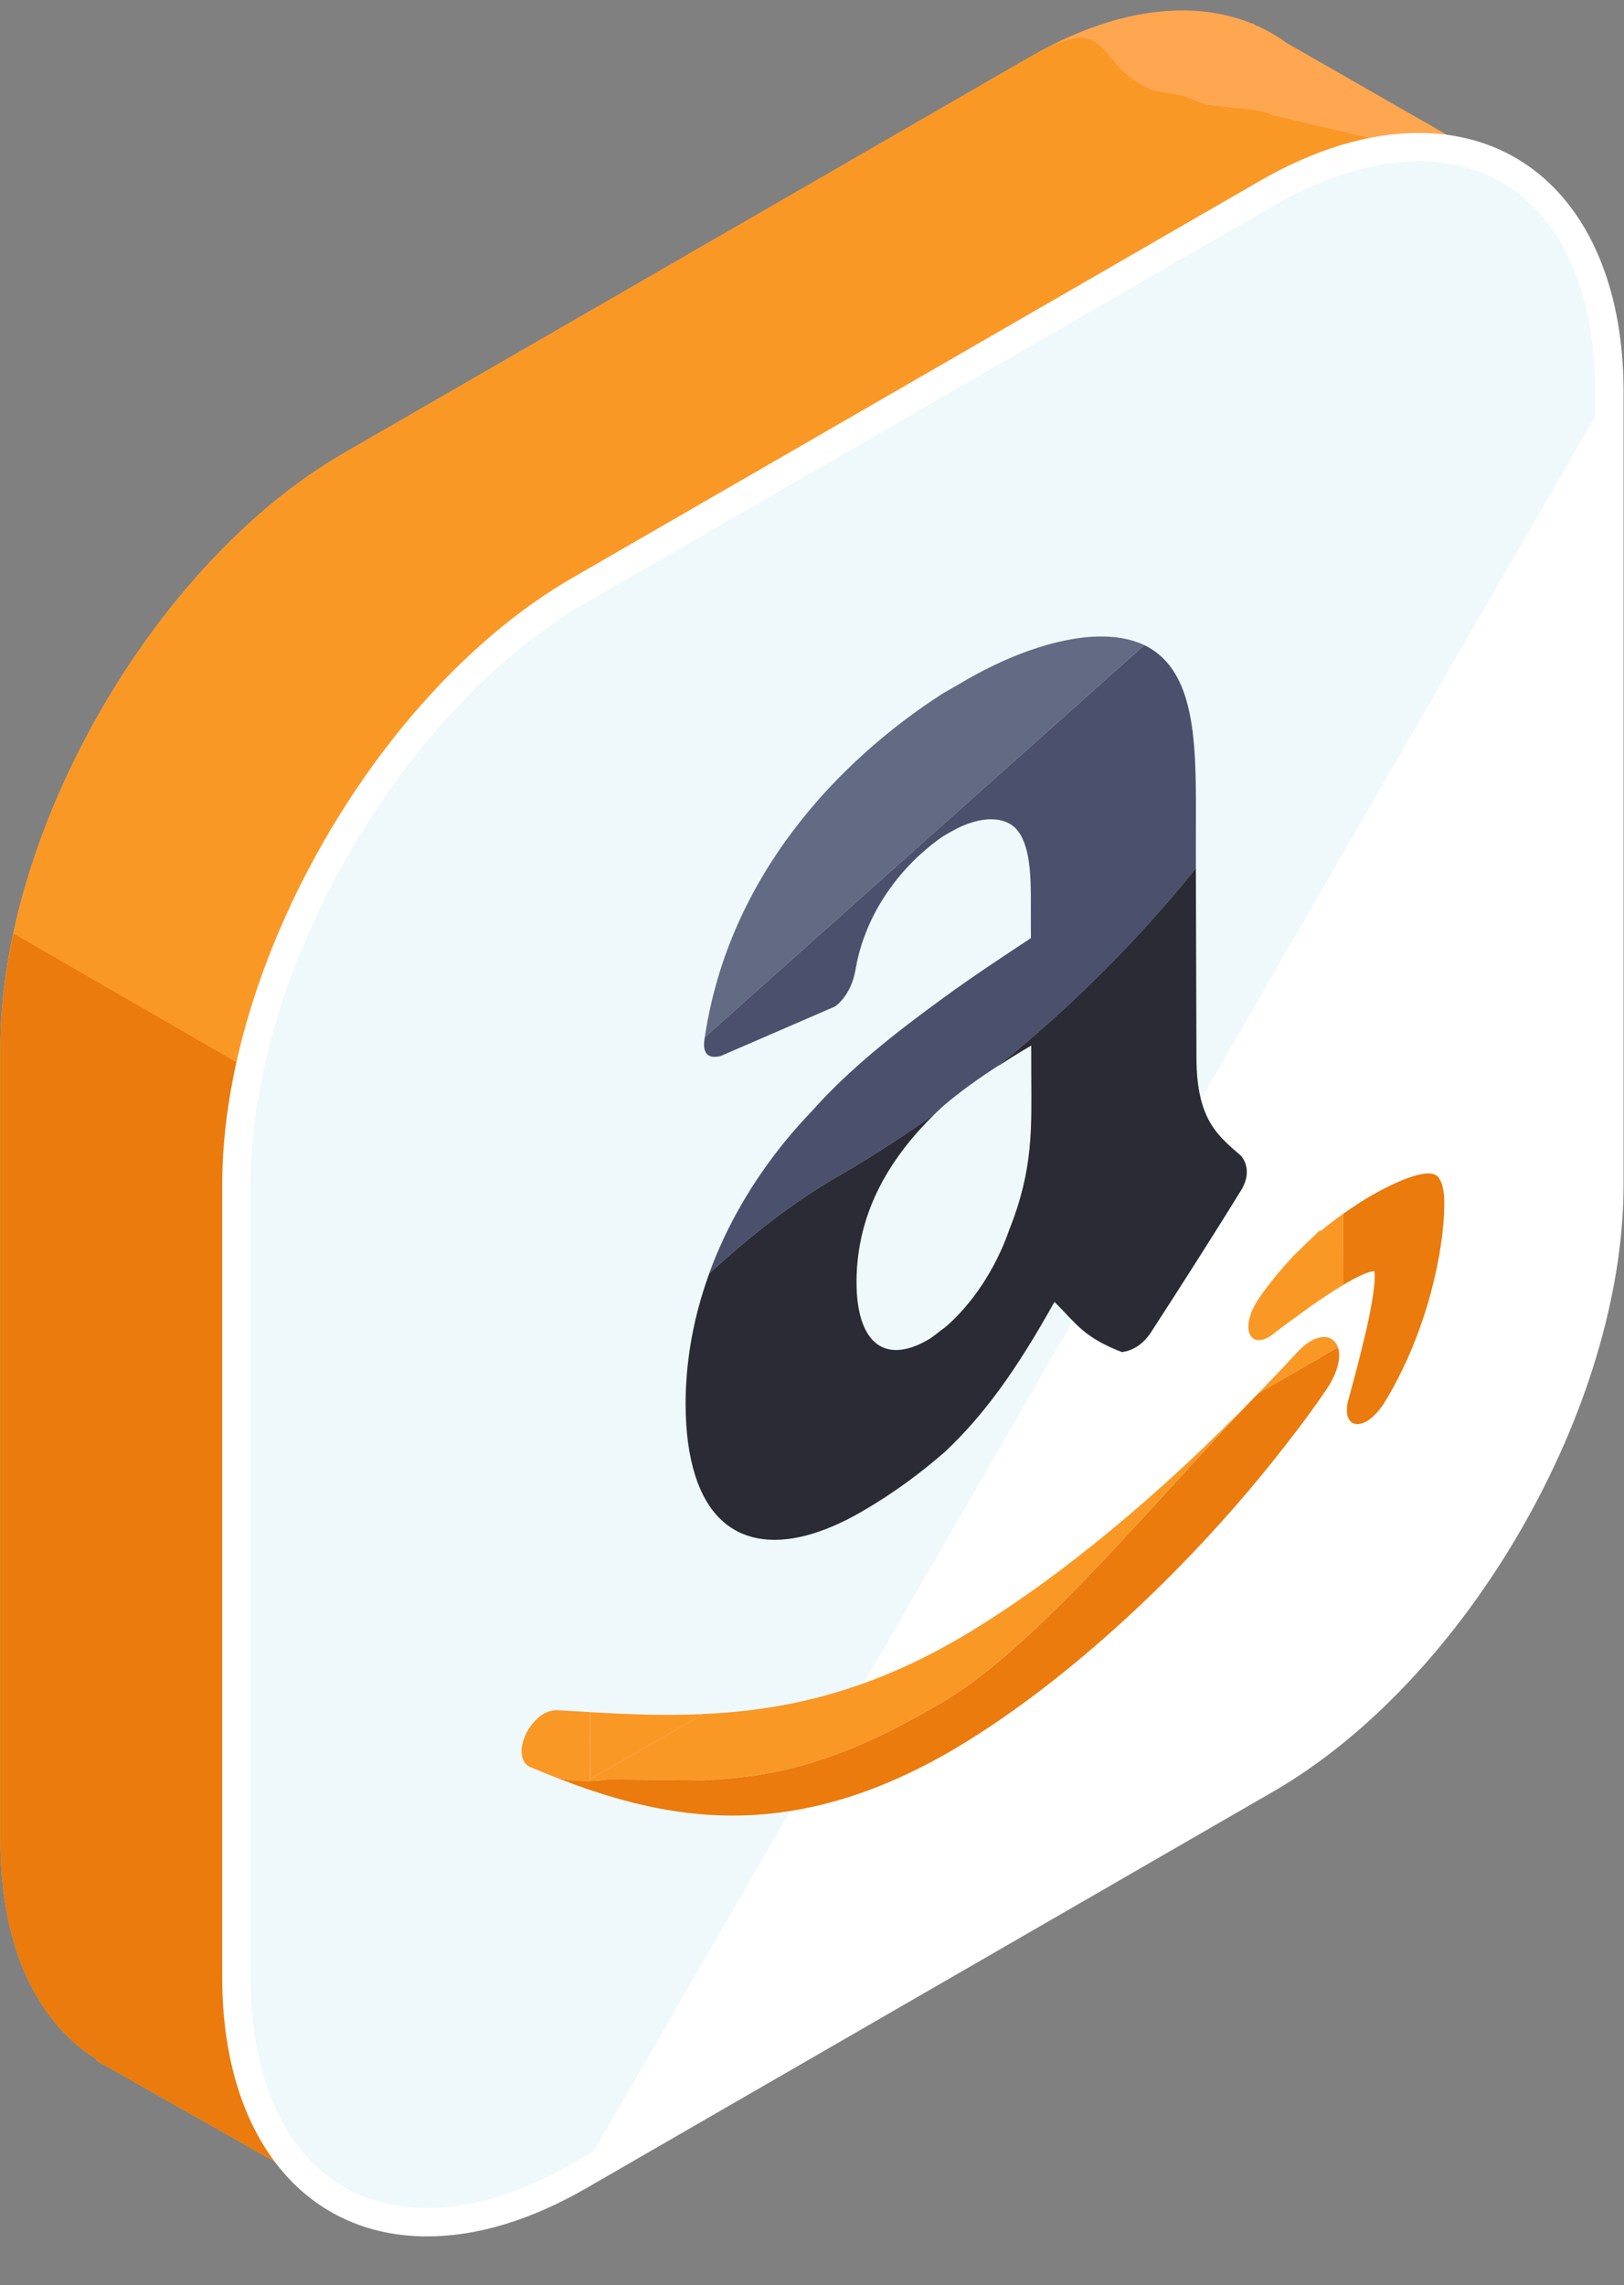
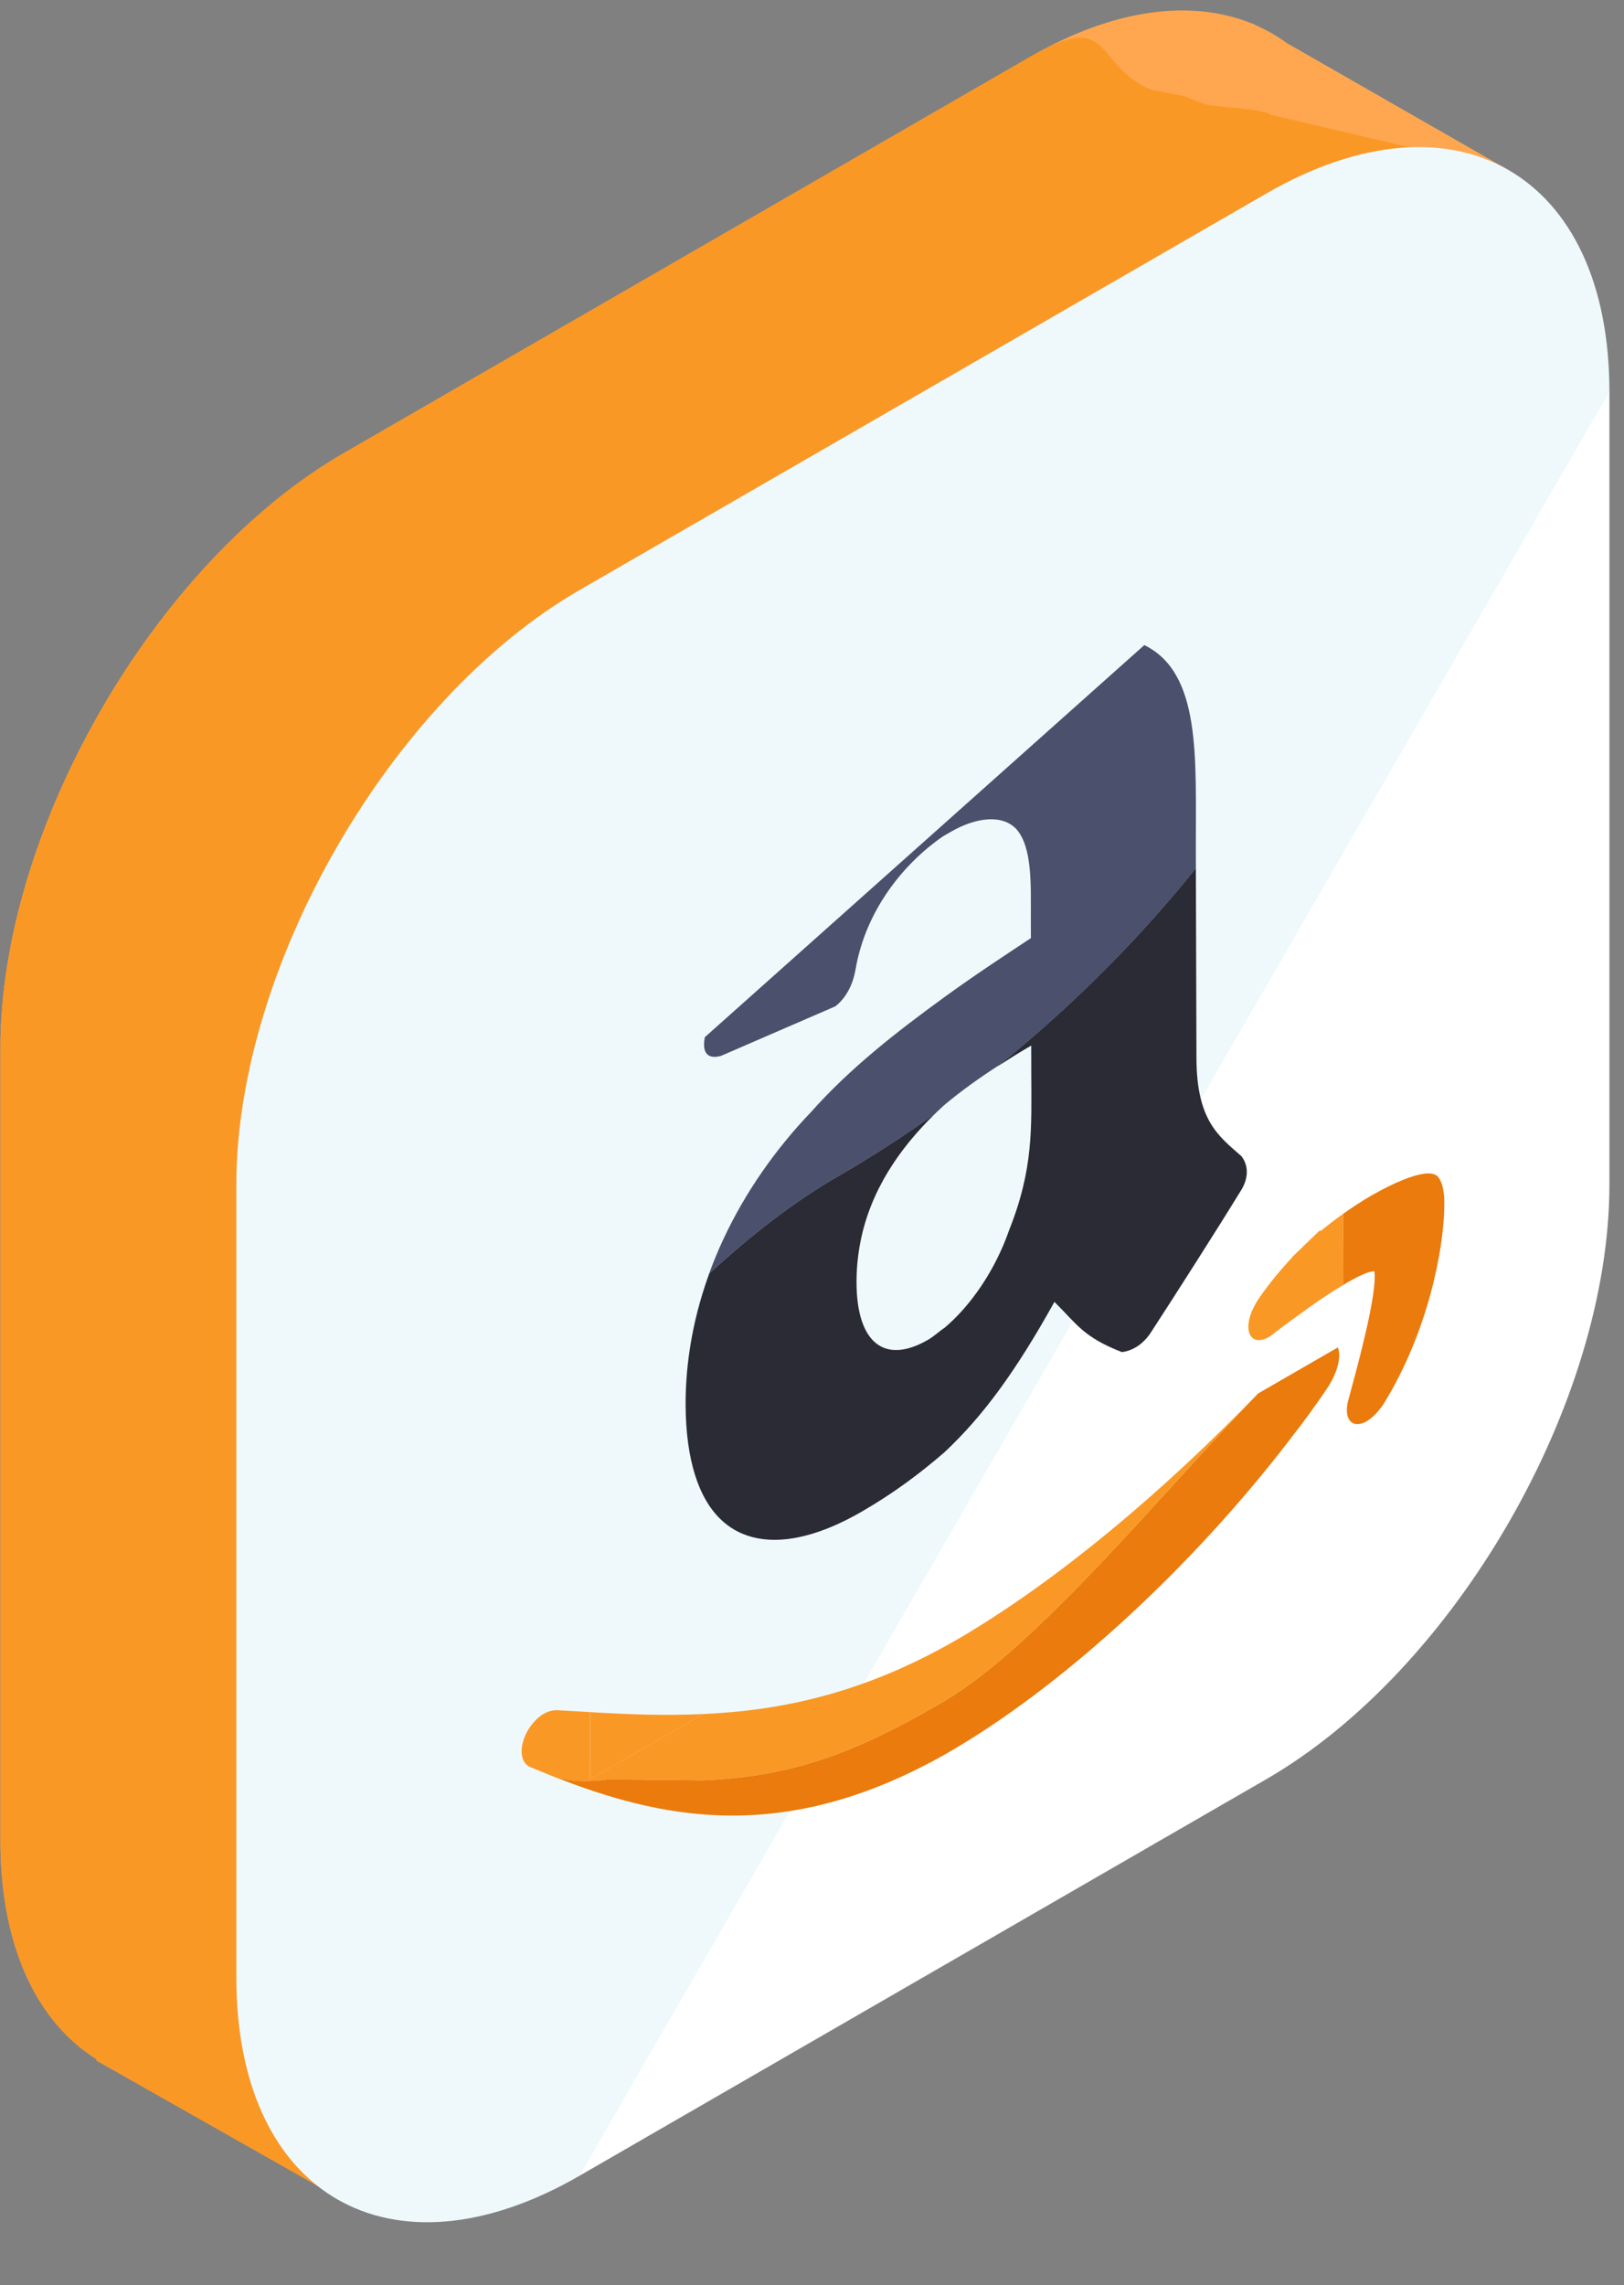
<svg xmlns="http://www.w3.org/2000/svg" height="131.4" preserveAspectRatio="xMidYMid meet" version="1.0" viewBox="18.3 0.4 93.4 131.4" width="93.4" zoomAndPan="magnify">
  <rect x="18.3" y="0.4" width="93.4" height="131.4" fill="#808080" stroke="none" />
  <g id="change1_1">
    <path d="m105.133 10.224-12.82-7.345c-.561-.409-1.162-.754-1.801-1.032l-.189-.107-.008.016c-3.449-1.402-7.904-.896-12.764 1.909l-39.487 22.795c-10.857 6.269-19.74 21.655-19.74 34.193v45.591c0 6.114 2.123 10.45 5.547 12.577l-.033.06 14.248 8.073 8.012-13.95 31.453-18.157c10.855-6.269 19.74-21.656 19.74-34.193v-36.778z" fill="#ffa750" />
  </g>
  <g id="change2_3">
    <path d="m105.133 10.224-13.723-3.219c-.561-.408-3.363-.398-4.002-.678l-1.018-.406-1.831-.341c-3.449-1.402-2.148-4.721-7.008-1.916l-39.487 22.796c-10.857 6.269-19.74 21.655-19.74 34.193v45.591c0 6.114 2.123 10.45 5.547 12.577l-.033.06 14.248 8.073 8.012-13.95 31.453-18.157c10.855-6.269 19.74-21.656 19.74-34.193v-36.778z" fill="#fa9826" />
  </g>
  <g id="change3_3">
-     <path d="m19.076 54.085c-.479 2.232-.752 4.442-.752 6.568v45.591c0 6.114 2.123 10.45 5.547 12.577l-.033.06 14.248 8.073 8.012-13.95 31.453-18.157c1.844-1.065 3.627-2.41 5.322-3.945z" fill="#ea7b0c" />
-   </g>
+     </g>
  <g id="change4_1">
    <path d="m51.635 34.329c-10.857 6.268-19.742 21.656-19.742 34.193v45.592c0 12.537 8.885 17.666 19.742 11.396l39.484-22.795c10.857-6.268 19.742-21.655 19.742-34.193v-45.591c0-12.537-8.885-17.665-19.742-11.396z" fill="#fff" />
  </g>
  <g id="change5_1">
    <path d="m110.861 22.931c0-12.537-8.885-17.665-19.742-11.396l-39.484 22.794c-10.857 6.268-19.742 21.656-19.742 34.193v45.592c0 12.537 8.885 17.666 19.742 11.396" fill="#5bc0d8" opacity=".1" />
  </g>
  <g id="change4_2">
-     <path d="m42.865 129h-.002c-7.158 0-11.783-5.843-11.783-14.886v-45.592c0-12.828 9.037-28.484 20.146-34.898l39.486-22.795c3.201-1.848 6.289-2.784 9.178-2.784 7.158 0 11.785 5.844 11.785 14.886v45.592c0 12.829-9.039 28.484-20.148 34.898l-39.486 22.795c-3.201 1.847-6.287 2.784-9.176 2.784zm57.026-119.327c-2.6 0-5.414.863-8.363 2.564l-39.487 22.797c-10.66 6.155-19.334 21.178-19.334 33.488v45.592c0 8.178 3.891 13.258 10.156 13.258h.002c2.6 0 5.412-.863 8.361-2.564l39.486-22.797c10.66-6.154 19.334-21.178 19.334-33.488v-45.592c.001-8.178-3.89-13.258-10.155-13.258z" fill="#fff" />
-   </g>
+     </g>
  <g>
    <g id="change6_1">
-       <path d="m73.913 39.475-1.41.814c-5.969 3.842-12.281 10.457-13.668 19.754l25.276-22.547c-2.694-1.271-6.922.088-10.198 1.979" fill="#626a84" />
-     </g>
+       </g>
    <g id="change7_1">
      <path d="m57.731 80.805c0 .033-.002.065-.002.1 0-.034.002-.067.002-.1m.007-.3c-.001.044-.003.089-.004.132.001-.043.002-.088.004-.132m.01-.283c-.003.056-.005.108-.006.163.001-.053.003-.108.006-.163m9.814-6.268c0 .065-.001.13-.001.196 0-.066.001-.13.001-.196m.003-.194c-.001.047-.002.094-.002.141 0-.047.001-.094.002-.141m.008-.196c-.002.043-.004.086-.006.129.002-.042.004-.086.006-.129m.01-.191c-.002.043-.005.087-.007.131.002-.044.005-.088.007-.131m.014-.19c-.004.04-.006.081-.009.122.003-.041.005-.081.009-.122m.015-.191c-.004.039-.007.08-.011.121.004-.041.007-.082.011-.121m.02-.189c-.004.039-.008.08-.013.121.005-.041.009-.082.013-.121m.022-.193c-.005.044-.011.087-.016.13.006-.043.011-.086.016-.13m.026-.189c-.007.044-.013.089-.019.133.006-.044.012-.089.019-.133m.028-.192c-.007.048-.015.096-.021.144.006-.048.014-.096.021-.144m.034-.201c-.01.055-.019.108-.028.162.01-.053.018-.107.028-.162m.036-.194c-.012.06-.023.12-.033.181.01-.061.022-.121.033-.181m16.333-34.338-25.276 22.547c-.229 1.213.481 1.207.945 1.068l6.562-2.844c.701-.543 1.05-1.414 1.168-2.151.573-3.304 2.681-6.007 5.017-7.62l.47-.271c1.411-.814 2.936-1.024 3.76-.145.938 1.074.823 3.296.829 5.183l.004 1.081c-1.522 1.007-3.275 2.156-5.036 3.439-2.693 1.959-5.378 4.049-7.599 6.551-4.098 4.277-6.926 9.873-7.203 15.825.105-2.244.578-4.441 1.34-6.53 2.355-2.166 4.824-4.1 7.369-5.568 1.918-1.107 3.798-2.322 5.618-3.621-2.06 2.006-3.724 4.43-4.3 7.393.623-3.198 2.514-5.77 4.792-7.857.983-.83 2.069-1.605 3.188-2.324 4.277-3.459 8.13-7.344 11.319-11.326l-.002-1.191c-.016-5.123.328-10.035-2.965-11.639" fill="#4b506d" />
    </g>
    <g id="change2_1">
      <path d="m72.081 101.595c.129-.068.258-.14.388-.212-.13.072-.259.143-.388.212m-.427.228c.127-.066.253-.132.381-.202-.128.07-.255.136-.381.202m-.427.22c.126-.064.255-.13.382-.195-.128.065-.256.131-.382.195m-.431.213c.131-.062.264-.129.395-.194-.133.066-.264.129-.395.194m24.523-23.93c.002.583-.287 1.316-.711 1.932-.686 1.021-1.408 2.005-2.13 2.92l-.03.044c-5.525 7.193-12.646 13.761-18.951 17.563-.202.117-.396.238-.59.35-.137.078-.272.156-.408.232.136-.076.271-.154.408-.232.193-.111.388-.232.59-.35 6.305-3.803 13.426-10.37 18.951-17.563l.03-.044c.722-.915 1.444-1.898 2.13-2.92.424-.615.713-1.349.711-1.932m-45.748 20.623c-.321.185-.648.52-.895.92-.238.395-.379.855-.377 1.239.002.498.233.827.562.931 6.254 2.627 13.065 4.517 21.927.221-8.163 3.957-14.581 2.659-20.431.383.959.213 1.952.223 2.946.078l5.435.058c4.521-.206 8.04-1.188 13.376-4.271.194-.111.403-.231.604-.355 5.38-3.246 12.396-11.9 17.941-17.627-5.545 5.727-11.346 10.562-16.727 13.807-.201.124-.41.245-.605.357-5.343 3.085-10.079 4.074-14.601 4.273l-6.478 3.739-.012-3.851c-.635-.036-1.271-.074-1.906-.11-.251 0-.513.066-.759.208" fill="#fa9826" />
    </g>
    <g id="change3_1">
      <path d="m97.17 69.149c-.515.297-1.06.654-1.618 1.046l.011 4.091.216-.134c.471-.27.903-.486 1.195-.578.149-.051.254-.068.313-.07l.053-.003c.007.038.03.153.022.321.01.639-.226 1.978-.551 3.343-.311 1.346-.695 2.745-.946 3.673-.067.209-.104.428-.103.65-.007.313.105.626.346.746.232.115.531.045.777-.098l.015-.008c.373-.225.693-.58.97-.989 2.582-4.17 3.473-8.972 3.495-11.39l-.001-.386c-.031-.616-.145-1.041-.377-1.311l-.023-.021-.029-.026c-.24-.152-.465-.135-.703-.117-.733.097-1.786.532-3.062 1.261" fill="#ea7b0c" />
    </g>
    <g fill="#fa9826" id="change2_2">
-       <path d="m93.655 77.533c-.256.148-.51.371-.75.632-.283.292-.574.615-.85.912l-.402.421-.521.541v.01c-.156.166-.313.316-.471.477l4.583-2.646c-.212-.643-.854-.769-1.549-.368-.012.008-.026.013-.04.021" fill="inherit" />
      <path d="m52.239 98.852.012 3.851 6.478-3.739c-2.206.102-4.351.019-6.49-.112" fill="inherit" />
      <path d="m95.552 70.195c-.434.311-.874.642-1.313 1.007l-.008-.073-1.021.977-.016.025-.582.552v.026c-.67.713-1.288 1.465-1.854 2.272-.357.517-.648 1.085-.662 1.712-.006.349.145.647.393.736.246.081.53.002.783-.144l.165-.11.052-.041.037-.021c.5-.416 1.224-.912 2.074-1.539.656-.465 1.343-.923 1.962-1.288z" fill="inherit" />
    </g>
    <g id="change8_1">
      <path d="m87.077 50.324c-3.189 3.982-7.042 7.867-11.319 11.326-.028.022-.056.045-.085.068.643-.413 1.283-.818 1.934-1.193l.004 1.621c.009 3.096.135 5.445-1.26 8.956-.816 2.352-2.223 4.385-3.744 5.665-.232.135-.582.475-.933.676-2.575 1.486-4.104.078-4.113-3.293 0-.066.001-.131.001-.196 0-.019.002-.036.002-.054 0-.047.001-.094.002-.141.002-.022.002-.045.002-.066.002-.043.004-.086.006-.129 0-.02.002-.042.003-.061.002-.044.005-.088.007-.131.002-.023.004-.047.005-.068.003-.041.005-.082.009-.122.001-.022.004-.046.005-.069.004-.041.007-.082.011-.121.002-.023.005-.046.007-.068.005-.041.009-.082.013-.121.002-.021.004-.041.007-.062.005-.043.011-.086.016-.13.002-.019.005-.036.007-.057.006-.044.012-.089.019-.133.002-.016.005-.032.007-.048.007-.048.015-.096.021-.144.002-.013.004-.025.006-.039.01-.054.019-.107.028-.162.001-.005.001-.011.003-.014.01-.061.021-.121.033-.181v-.002c.576-2.963 2.24-5.387 4.3-7.393-1.82 1.299-3.7 2.514-5.618 3.621-2.545 1.469-5.014 3.402-7.369 5.568-.762 2.089-1.234 4.286-1.34 6.53-.001.021-.002.041-.003.062-.003.056-.005.11-.006.163-.002.041-.003.08-.004.12-.002.044-.003.089-.004.132-.001.056-.003.113-.003.168 0 .033-.002.066-.002.1 0 .092-.001.181-.001.271.005 1.628.202 2.966.55 4.07 1.35 4.271 5.081 4.678 9.559 2.093 1.866-1.077 3.388-2.222 4.79-3.436 2.229-2.095 4.098-4.659 6.313-8.637 1.29 1.275 1.65 2.02 3.881 2.888.265-.033.527-.119.777-.264.311-.179.602-.447.856-.816 1.407-2.16 3.862-6.01 5.142-8.098.529-.785.482-1.463.205-1.93l-.098-.149c-1.289-1.146-2.585-2.013-2.596-5.649z" fill="#2a2b35" />
    </g>
    <g id="change3_2">
      <path d="m50.358 102.643c5.85 2.276 12.268 3.574 20.431-.383.002 0 .005-.003.007-.004.131-.064.262-.128.395-.194.012-.007.023-.013.036-.019.126-.064.255-.13.382-.195.016-.008.031-.016.046-.024.126-.066.253-.132.381-.202.015-.008.03-.016.046-.026.129-.068.258-.14.388-.212.01-.005.021-.012.03-.016.136-.076.271-.154.408-.232.193-.111.388-.232.59-.35 6.305-3.803 13.426-10.37 18.951-17.563l.03-.044c.722-.915 1.444-1.898 2.13-2.92.424-.615.713-1.349.711-1.932 0-.172-.03-.318-.075-.447l-4.583 2.646c-5.546 5.726-12.562 14.38-17.942 17.626-.201.124-.41.244-.604.355-5.336 3.082-8.854 4.064-13.376 4.271l-5.435-.058c-.994.145-1.988.135-2.947-.077" fill="#ea7b0c" />
    </g>
  </g>
</svg>